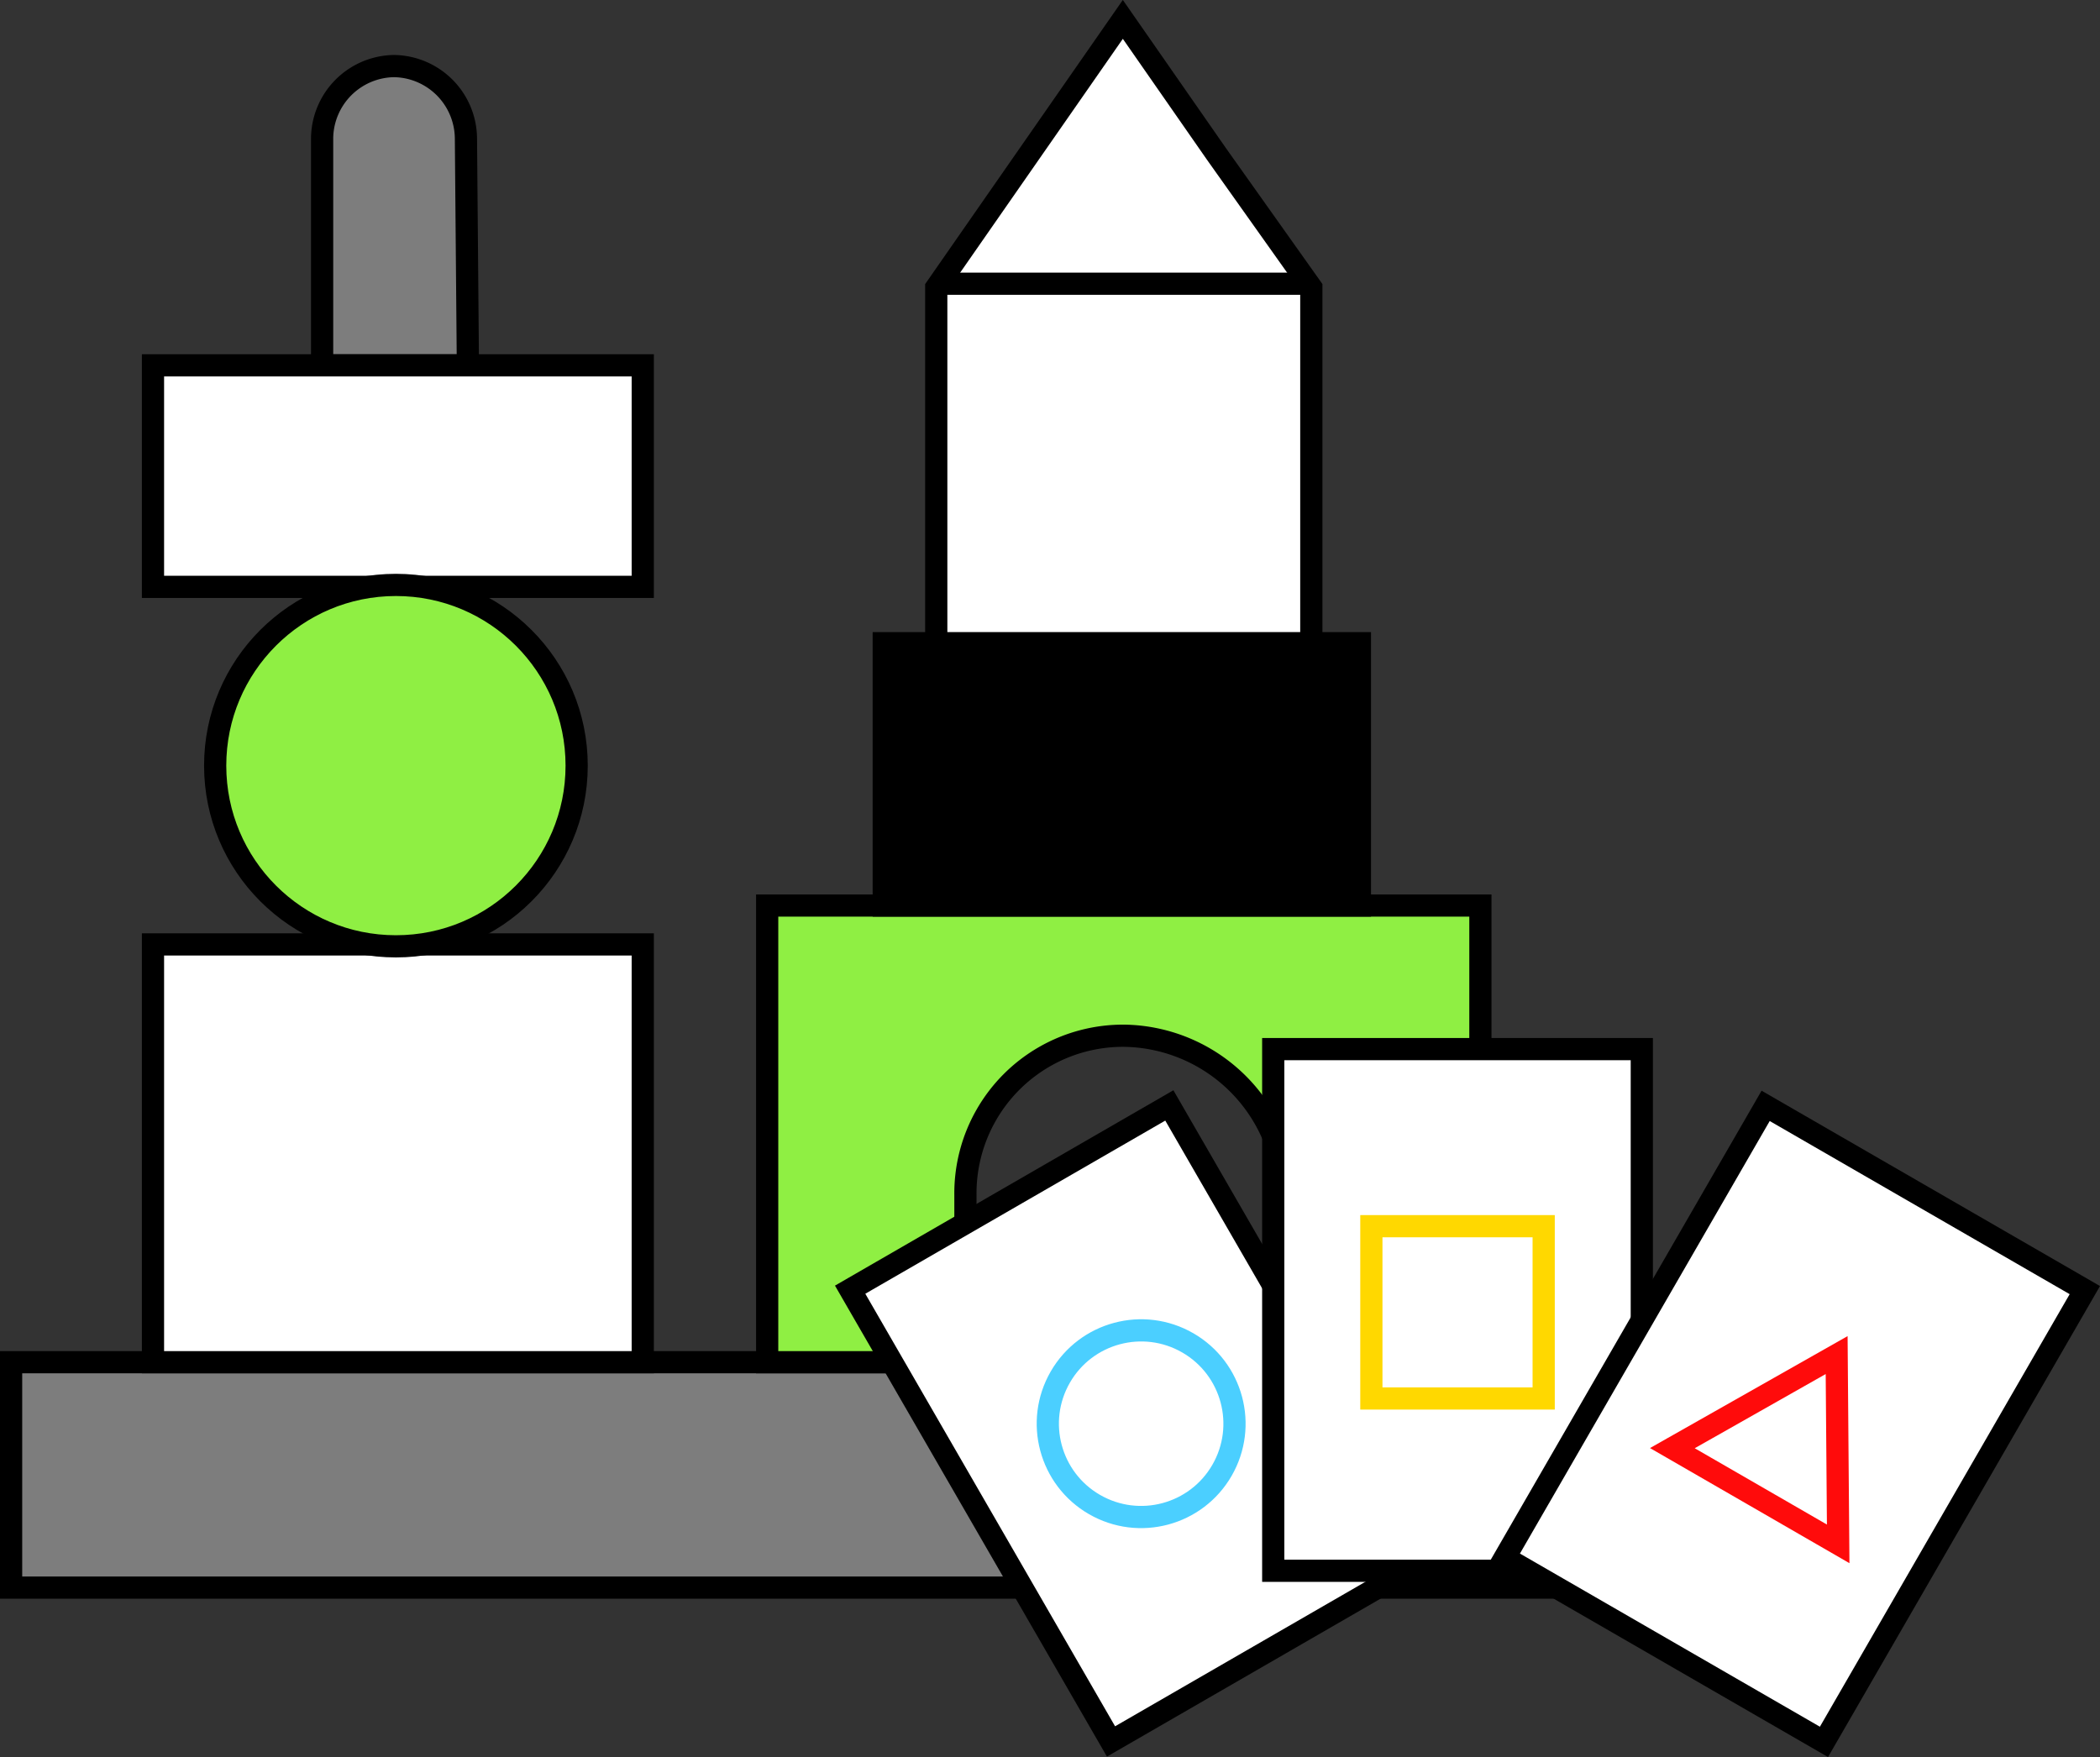
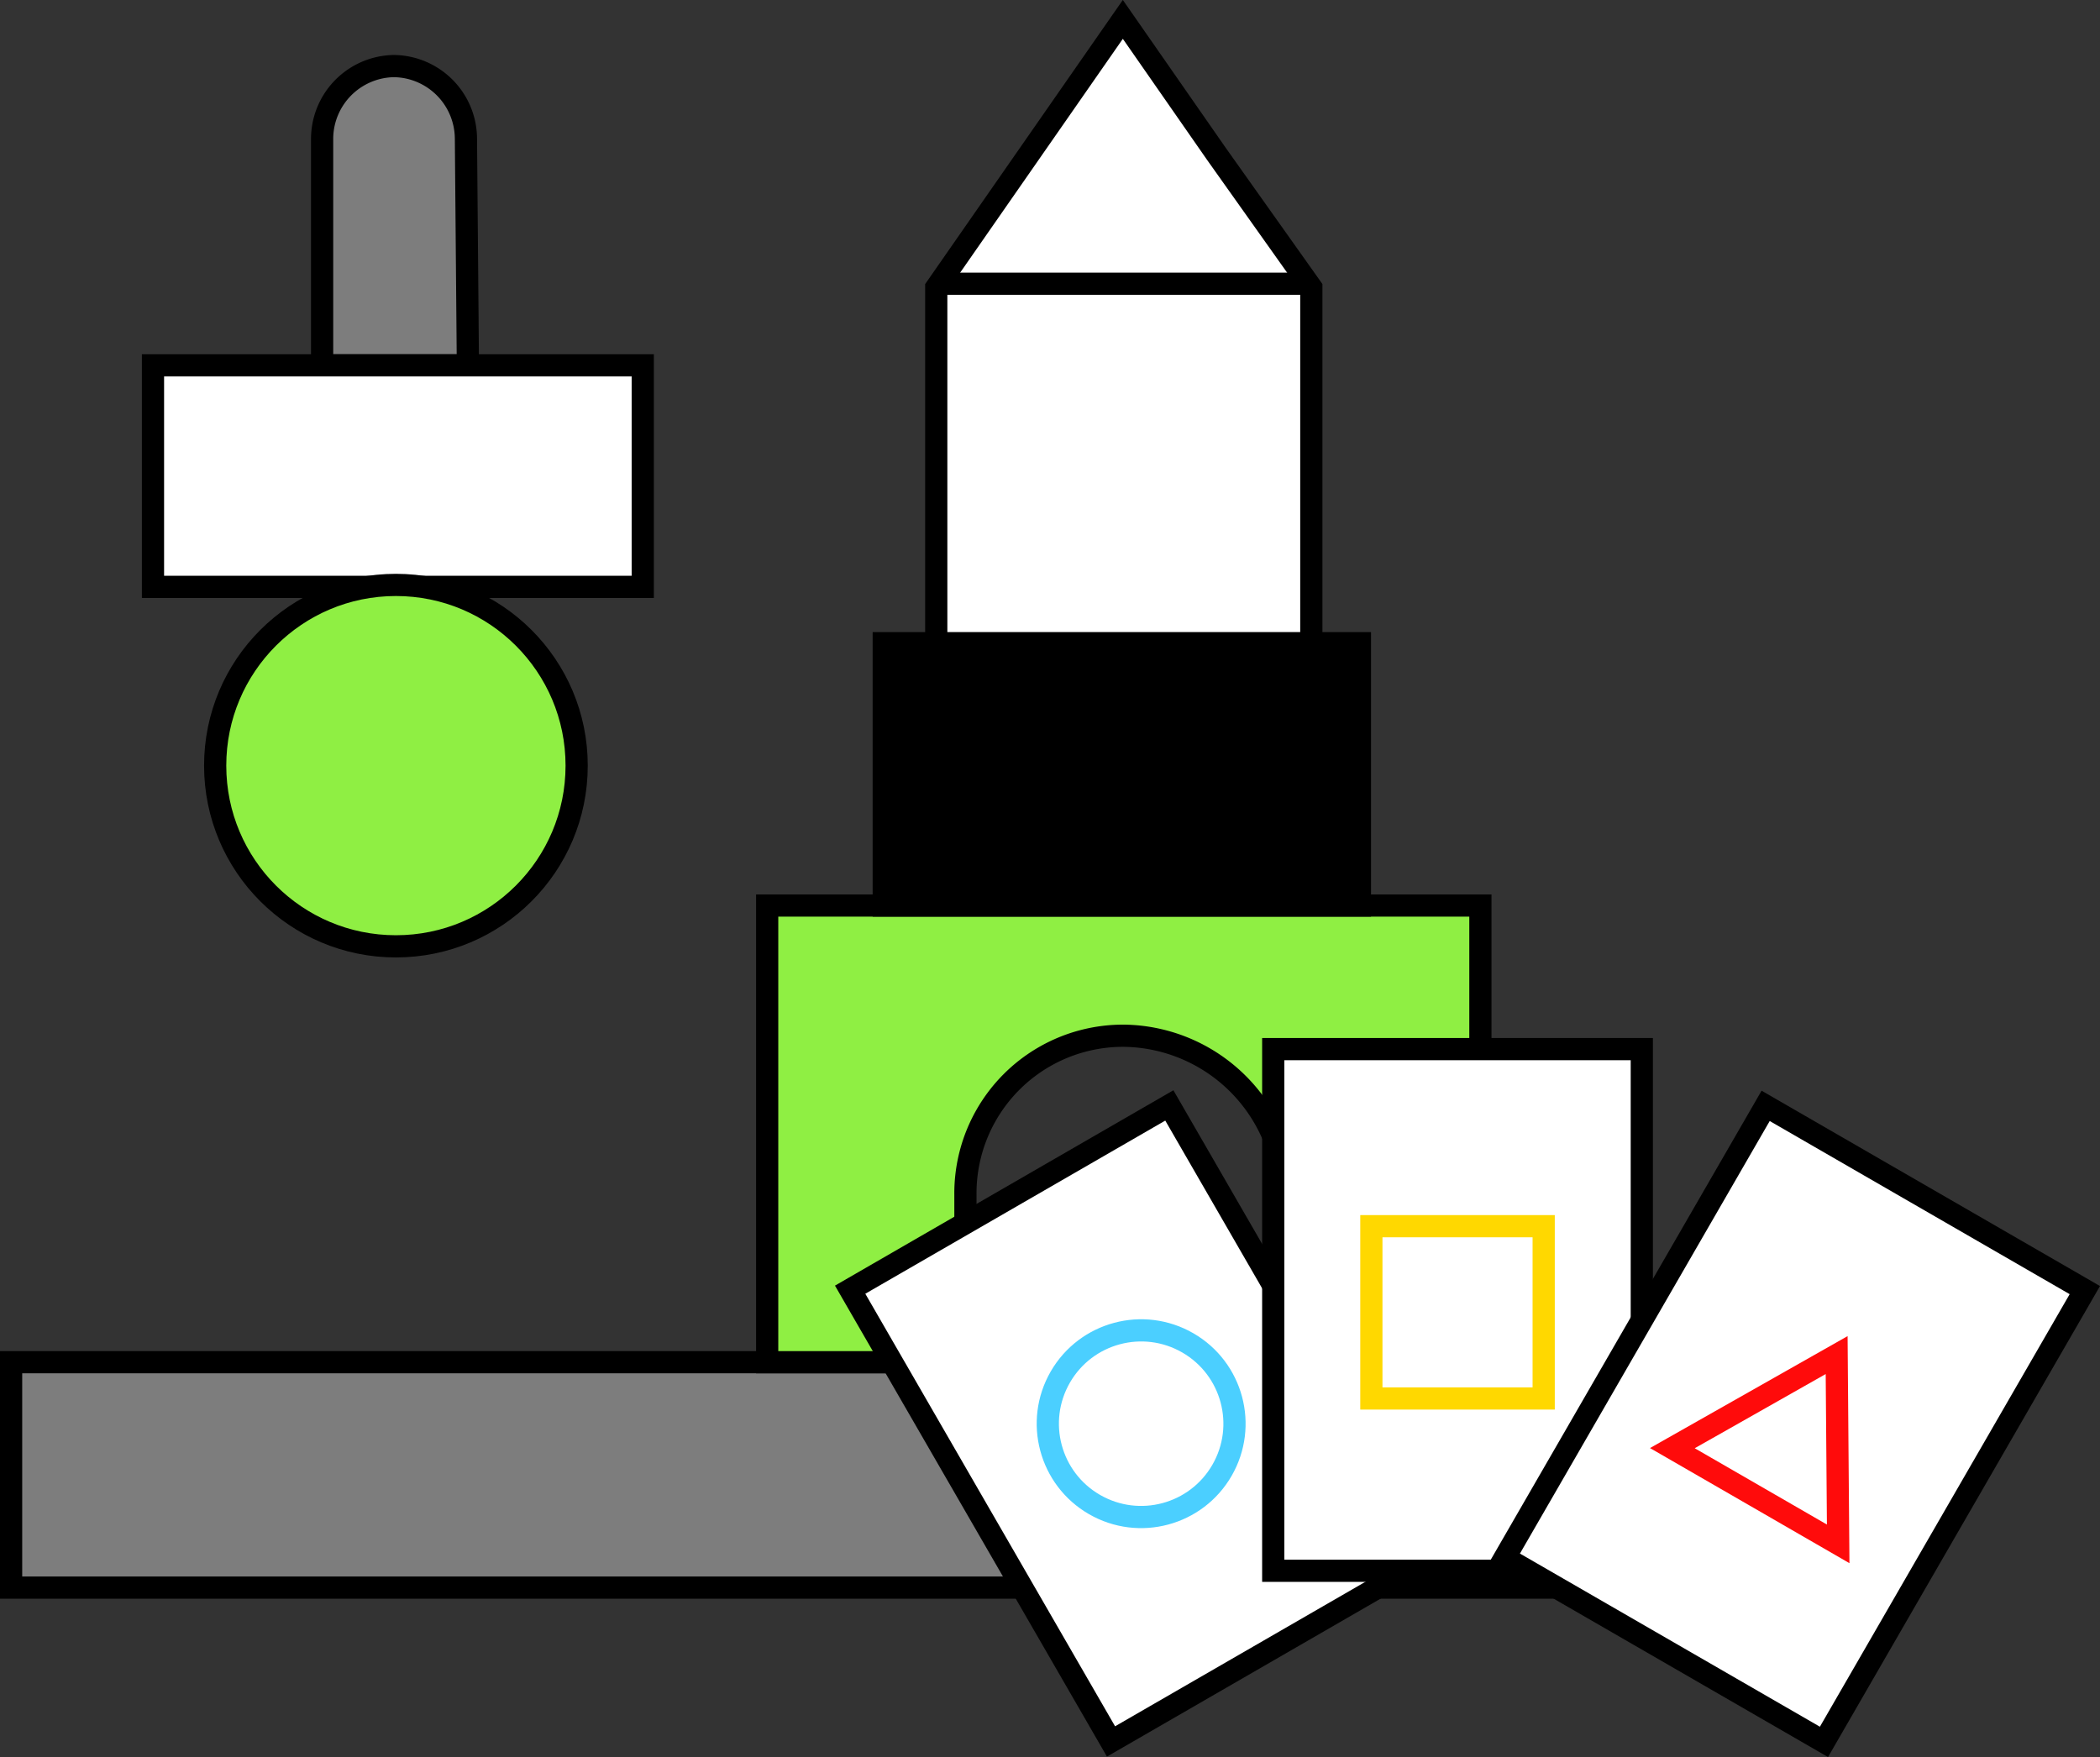
<svg xmlns="http://www.w3.org/2000/svg" width="132.409" height="110.803" viewBox="0 0 132.409 110.803">
  <rect x="0" y="0" width="132.409" height="110.803" fill="#333333" stroke="none" />
  <g id="그룹_2210" data-name="그룹 2210" transform="translate(-147.097 -955.066)">
    <g id="그룹_2209" data-name="그룹 2209" transform="translate(147.797 956.292)">
      <rect id="사각형_1857" data-name="사각형 1857" width="100.24" height="14.215" transform="translate(0 84.677)" fill="#7d7d7d" stroke="#000" stroke-miterlimit="10" stroke-width="1.4" />
      <path id="패스_1698" data-name="패스 1698" d="M172.988,977.564H163.8V963.226a4.6,4.6,0,0,1,4.534-4.534h0a4.6,4.6,0,0,1,4.534,4.534l.123,14.337Z" transform="translate(-144.19 -955.751)" fill="#7d7d7d" stroke="#000" stroke-miterlimit="10" stroke-width="1.4" />
      <rect id="사각형_1858" data-name="사각형 1858" width="30.881" height="13.97" transform="translate(8.946 21.813)" fill="#fff" stroke="#000" stroke-miterlimit="10" stroke-width="1.4" />
-       <rect id="사각형_1859" data-name="사각형 1859" width="30.881" height="26.347" transform="translate(8.946 58.331)" fill="#fff" stroke="#000" stroke-miterlimit="10" stroke-width="1.4" />
      <circle id="타원_350" data-name="타원 350" cx="11.396" cy="11.396" r="11.396" transform="translate(12.867 35.66)" fill="#8fef43" stroke="#000" stroke-miterlimit="10" stroke-width="1.4" />
      <path id="패스_1699" data-name="패스 1699" d="M186.7,1001.892v28.8H231.67v-28.8Zm32.719,28.307H199.2v-10.048a9.939,9.939,0,0,1,10.049-10.049,10.366,10.366,0,0,1,10.171,10.049Z" transform="translate(-139.028 -946.012)" fill="#8fef43" stroke="#000" stroke-miterlimit="10" stroke-width="1.4" />
      <rect id="사각형_1860" data-name="사각형 1860" width="30.023" height="16.543" transform="translate(55.022 39.336)" stroke="#000" stroke-miterlimit="10" stroke-width="1.4" />
      <path id="패스_1700" data-name="패스 1700" d="M219.048,973.2v22.425H195.4V973.2h0l5.882-8.456,5.882-8.455,5.882,8.455Z" transform="translate(-137.067 -956.292)" fill="#fff" stroke="#000" stroke-miterlimit="10" stroke-width="1.4" />
      <line id="선_566" data-name="선 566" x2="23.651" transform="translate(58.331 16.666)" fill="none" stroke="#000" stroke-miterlimit="10" stroke-width="1.4" />
    </g>
    <g id="그룹_2191" data-name="그룹 2191" transform="translate(200.7 1024.776)">
      <rect id="사각형_1696" data-name="사각형 1696" width="23.239" height="32.897" transform="translate(0 11.62) rotate(-30)" fill="#fff" stroke="#000" stroke-miterlimit="10" stroke-width="1.4" />
      <circle id="타원_338" data-name="타원 338" cx="5.885" cy="5.885" r="5.885" transform="matrix(0.5, -0.866, 0.866, 0.5, 10.31, 22.225)" fill="none" stroke="#4bcfff" stroke-miterlimit="10" stroke-width="1.4" />
    </g>
    <g id="그룹_2192" data-name="그룹 2192" transform="translate(227.377 1021.225)">
      <rect id="사각형_1697" data-name="사각형 1697" width="23.239" height="32.897" fill="#fff" stroke="#000" stroke-miterlimit="10" stroke-width="1.4" />
      <rect id="사각형_1698" data-name="사각형 1698" width="10.865" height="10.865" transform="translate(6.187 11.167)" fill="none" stroke="#ffd800" stroke-miterlimit="10" stroke-width="1.4" />
    </g>
    <g id="그룹_2193" data-name="그룹 2193" transform="translate(241.976 1024.803)">
      <rect id="사각형_1699" data-name="사각형 1699" width="32.897" height="23.239" transform="translate(0 28.49) rotate(-60)" fill="#fff" stroke="#000" stroke-miterlimit="10" stroke-width="1.4" />
      <path id="패스_1687" data-name="패스 1687" d="M238.372,1033.837l-5.1-2.943,5.18-2.934,5.179-2.935.048,5.953.049,5.952Z" transform="translate(-222.706 -1009.308)" fill="none" stroke="#ff0b0b" stroke-miterlimit="10" stroke-width="1.4" />
    </g>
  </g>
</svg>